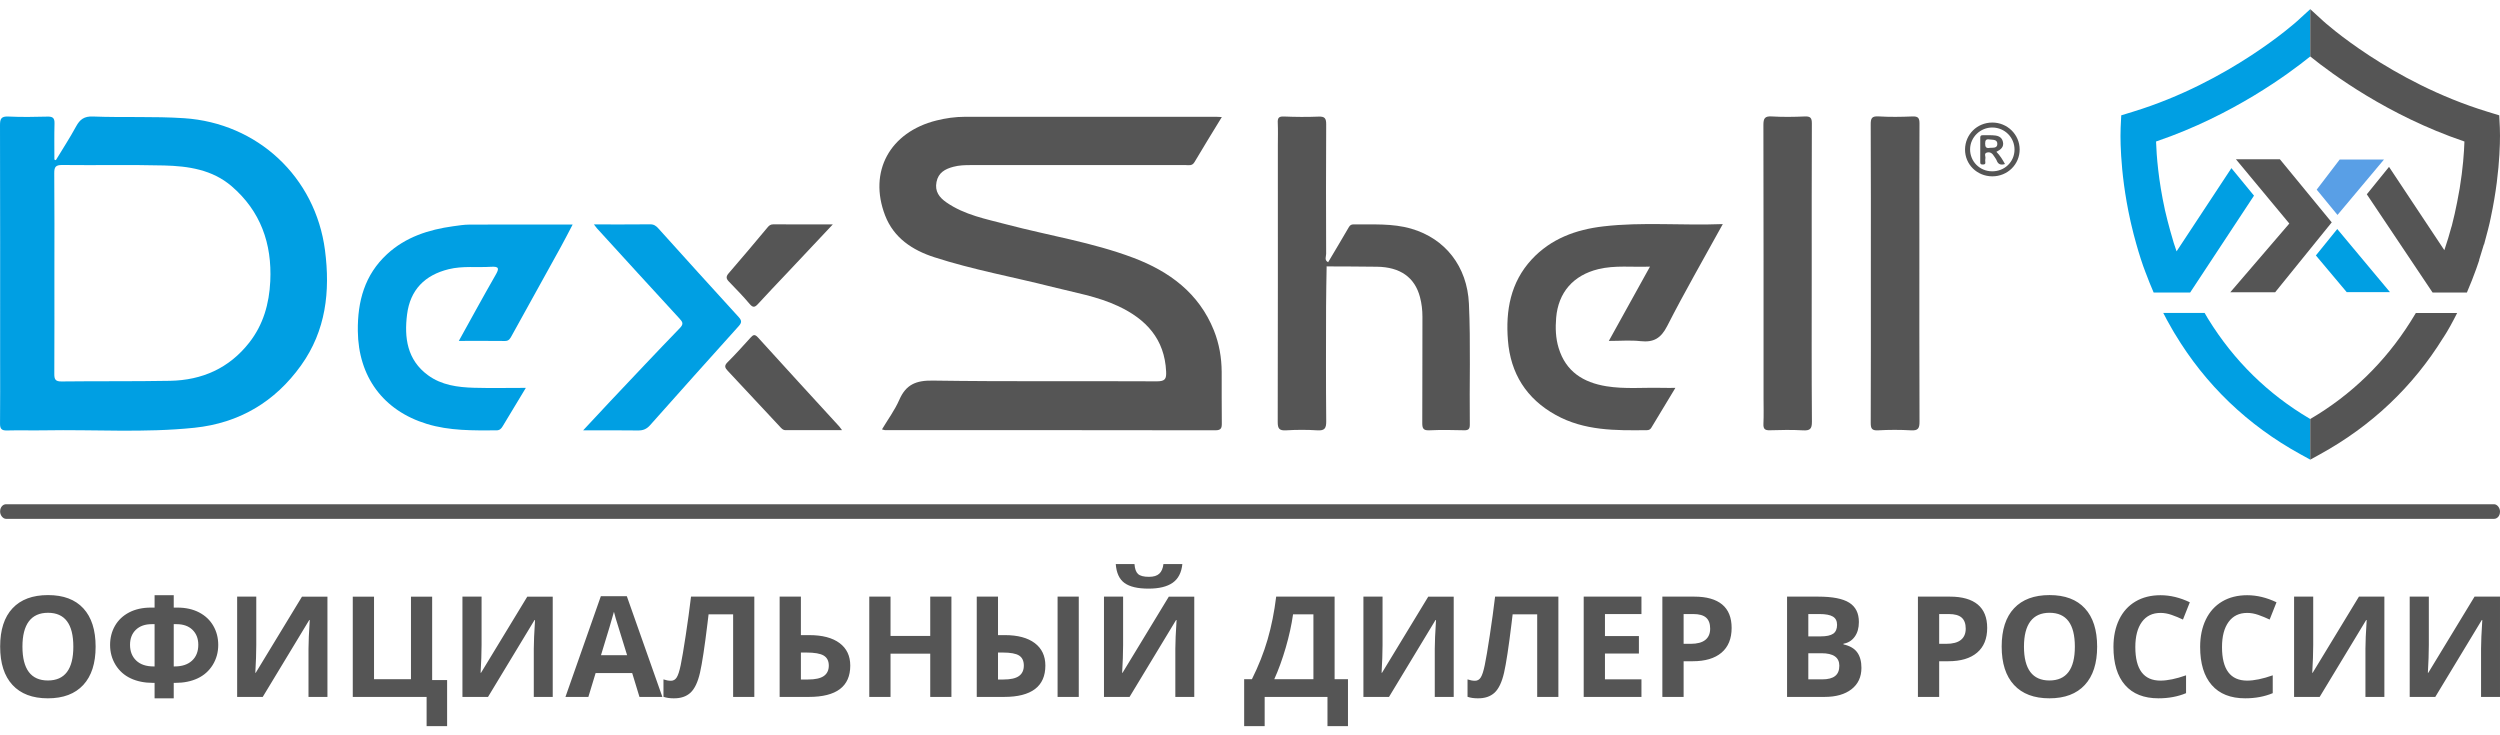
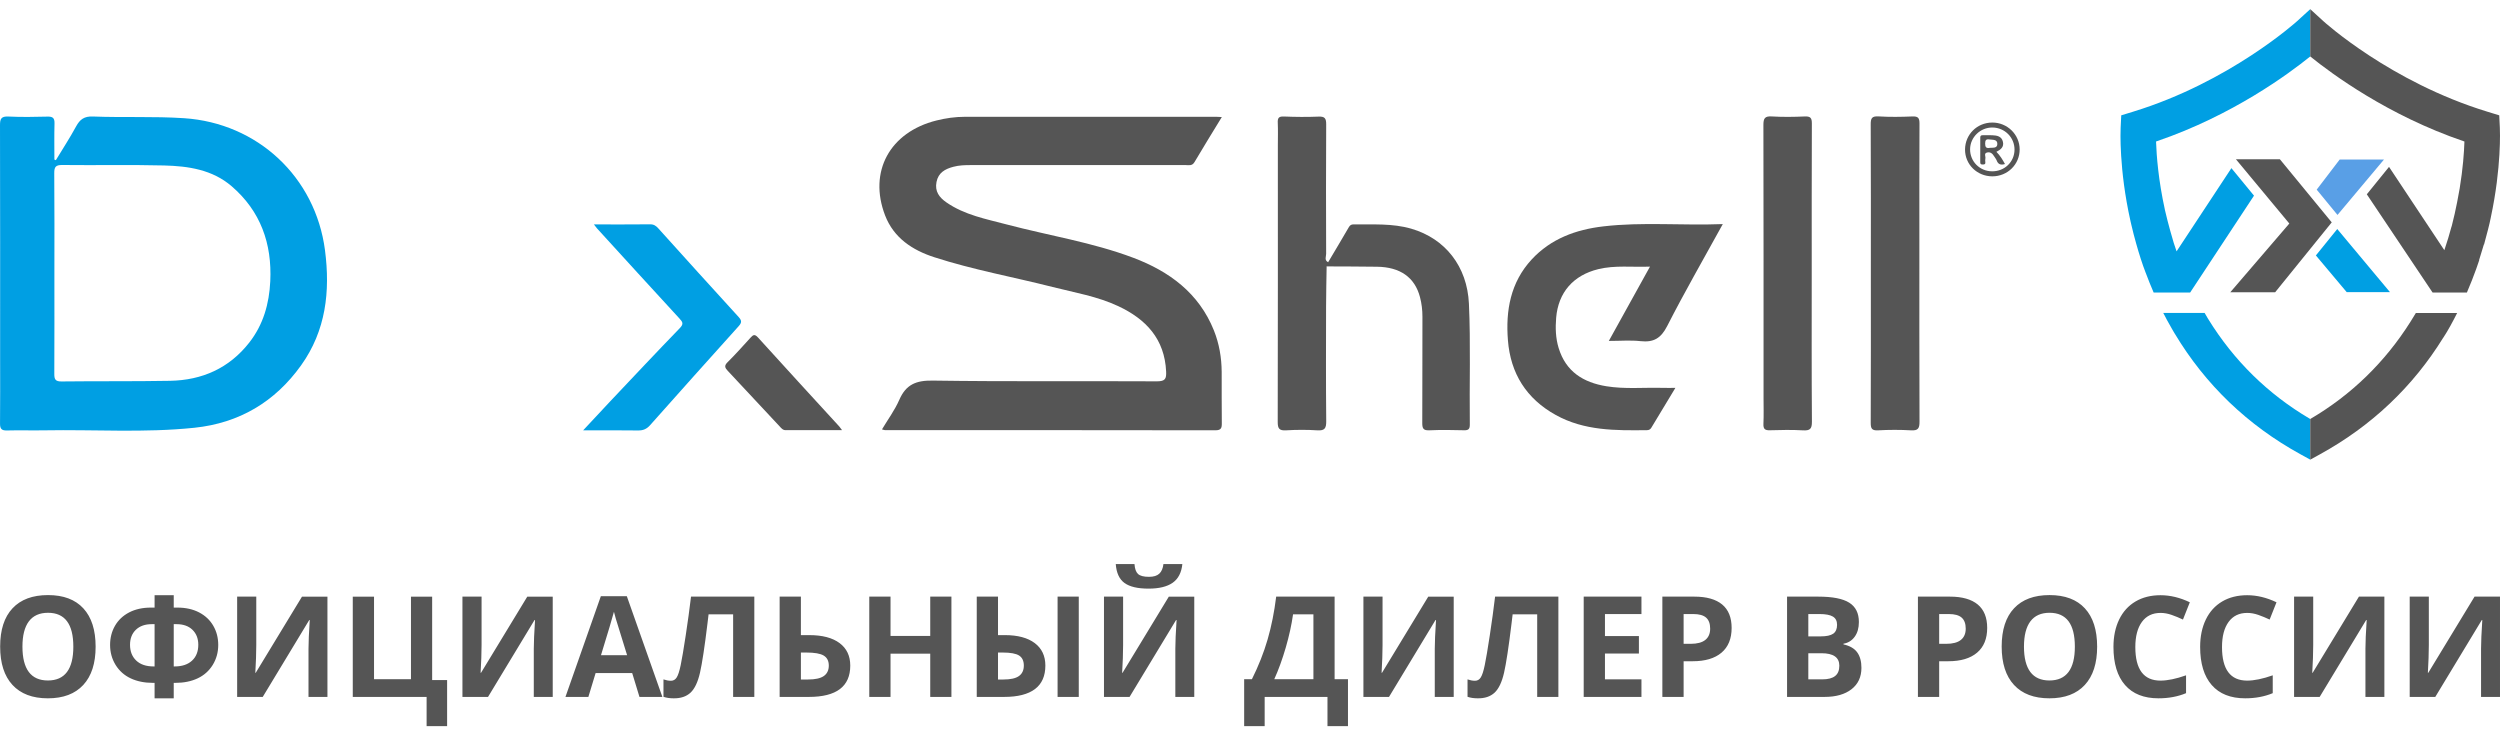
<svg xmlns="http://www.w3.org/2000/svg" xml:space="preserve" width="170px" height="50px" version="1.1" style="shape-rendering:geometricPrecision; text-rendering:geometricPrecision; image-rendering:optimizeQuality; fill-rule:evenodd; clip-rule:evenodd" viewBox="0 0 8875600 2545400">
  <defs>
    <style type="text/css">
   
    .fil6 {fill:#555555}
    .fil2 {fill:#009FE3}
    .fil1 {fill:#555555}
    .fil5 {fill:#555555;fill-rule:nonzero}
    .fil3 {fill:#009FE3;fill-rule:nonzero}
    .fil4 {fill:#599FE6;fill-rule:nonzero}
    .fil0 {fill:#555555;fill-rule:nonzero}
   
  </style>
  </defs>
  <symbol id="Fm1-1230-0" viewBox="6709480 -17682320 17614570 1867720">
    <path class="fil0" d="M6709480 -15814600l0 -1867720 663460 0c203320,0 360130,38690 470020,115650 110300,77380 165450,183980 165450,320620 0,101660 -34160,190140 -102480,266700 -68320,76140 -154340,128820 -258060,158040l0 4530c130060,16050 235420,64620 315270,144870 79840,80260 119760,181100 119760,302510 0,169570 -60090,304560 -180680,404580 -120590,100010 -285220,150220 -494300,150220l-698440 0zm398000 -1570980l0 461790 189320 0c90960,0 162570,-21810 214840,-65440 52270,-43220 78200,-103720 78200,-181920 0,-143220 -104540,-214430 -313620,-214430l-168740 0zm0 761830l0 512410 236240 0c100830,0 179440,-23050 235830,-69970 56800,-46510 85200,-111130 85200,-193850 0,-79020 -28400,-139940 -84380,-183560 -56380,-43220 -136230,-65030 -239940,-65030l-232950 0zm2999540 809150l-458500 0 -293040 -486070c-60090,-100420 -109470,-165040 -148160,-193850 -38690,-29220 -79440,-43630 -123060,-43630l-120590 0 0 723550 -398000 0 0 -1867720 654820 0c444500,0 666750,168750 666750,506240 0,127170 -37050,236240 -111540,326780 -74080,90960 -176560,154760 -306620,191800l0 4940c86020,28810 181090,123880 285630,284390l352310 553570zm-1143350 -1565210l0 537920 195490 0c93020,0 168340,-27160 224720,-81490 56800,-54330 85200,-121820 85200,-203320 0,-168740 -100840,-253110 -302920,-253110l-202490 0zm2599900 1565210l-1105900 0 0 -1867720 1062280 0 0 325550 -664280 0 0 439980 617360 0 0 324320 -617360 0 0 452320 707900 0 0 325550zm2129240 0l-434210 0 -139930 -428040 -678690 0 -137460 428040 -431740 0 683620 -1867720 467960 0 670450 1867720zm-667980 -735480l-212380 -647410c-13580,-41150 -23040,-95480 -28810,-162980l-10700 0c-4940,54740 -15640,107420 -32920,158040l-213200 652350 498010 0zm2174250 -806690l-532990 0 0 1542170 -398810 0 0 -1542170 -531750 0 0 -325550 1463550 0 0 325550zm2015470 1542170l-397990 0 0 -770470 -795980 0 0 770470 -398000 0 0 -1867720 398000 0 0 753590 795980 0 0 -753590 397990 0 0 1867720zm2224960 0l-434210 0 -139930 -428040 -678690 0 -137460 428040 -431740 0 683620 -1867720 467960 0 670450 1867720zm-667980 -735480l-212380 -647410c-13580,-41150 -23040,-95480 -28810,-162980l-10700 0c-4940,54740 -15640,107420 -32920,158040l-213200 652350 498010 0zm1072140 735480l0 -1867720 663460 0c203320,0 360130,38690 470020,115650 110300,77380 165450,183980 165450,320620 0,101660 -34160,190140 -102480,266700 -68320,76140 -154340,128820 -258060,158040l0 4530c130060,16050 235420,64620 315270,144870 79840,80260 119760,181100 119760,302510 0,169570 -60090,304560 -180680,404580 -120590,100010 -285220,150220 -494300,150220l-698440 0zm398000 -1570980l0 461790 189320 0c90960,0 162570,-21810 214840,-65440 52270,-43220 78200,-103720 78200,-181920 0,-143220 -104540,-214430 -313620,-214430l-168740 0zm0 761830l0 512410 236240 0c100830,0 179440,-23050 235830,-69970 56800,-46510 85200,-111130 85200,-193850 0,-79020 -28400,-139940 -84380,-183560 -56380,-43220 -136230,-65030 -239940,-65030l-232950 0zm2554630 809150l-1096440 0 0 -1867720 398000 0 0 1542170 698440 0 0 325550zm1527750 0l-1105900 0 0 -1867720 1062280 0 0 325550 -664280 0 0 439980 617360 0 0 324320 -617360 0 0 452320 707900 0 0 325550z" />
  </symbol>
  <symbol id="Fm0-1228-0" viewBox="6730120 -21077580 17600050 1931510">
    <path class="fil0" d="M9340320 -21046300l-497600 1867720 -442850 0 -318150 -1217850c-16870,-65850 -27160,-134580 -30040,-206190l-4940 0c-8230,83550 -19340,152280 -33750,206190l-325550 1217850 -459320 0 -498000 -1867720 436270 0 277400 1266000c11930,55560 20570,125530 25510,209900l8240 0c4110,-65850 16460,-137870 37450,-216070l347370 -1259830 423090 0 316090 1275470c12760,51030 22640,116880 30050,197960l5760 0c3290,-69960 12760,-138290 27990,-204960l271220 -1268470 403760 0zm1774540 1867720l-434210 0 -139930 -428040 -678690 0 -137460 428040 -431740 0 683620 -1867720 467960 0 670450 1867720zm-667980 -735480l-212380 -647410c-13580,-41150 -23040,-95480 -28810,-162980l-10700 0c-4940,54740 -15640,107420 -32920,158040l-213200 652350 498010 0zm2013500 -806690l-532990 0 0 1542170 -398810 0 0 -1542170 -531750 0 0 -325550 1463550 0 0 325550zm1368890 1542170l-1105900 0 0 -1867720 1062280 0 0 325550 -664280 0 0 439980 617360 0 0 324320 -617360 0 0 452320 707900 0 0 325550zm1854970 0l-458500 0 -293040 -486070c-60090,-100420 -109470,-165040 -148160,-193850 -38690,-29220 -79440,-43630 -123060,-43630l-120590 0 0 723550 -398000 0 0 -1867720 654820 0c444500,0 666750,168750 666750,506240 0,127170 -37050,236240 -111540,326780 -74080,90960 -176560,154760 -306620,191800l0 4940c86020,28810 181090,123880 285630,284390l352310 553570zm-1143350 -1565210l0 537920 195490 0c93020,0 168340,-27160 224720,-81490 56800,-54330 85200,-121820 85200,-203320 0,-168740 -100840,-253110 -302920,-253110l-202490 0zm1731490 914100l0 651110 -398000 0 0 -1867720 642880 0c464670,0 696800,196730 696800,590610 0,191380 -69970,344900 -210320,460140 -140340,115240 -315680,170800 -526400,165860l-204960 0zm0 -907930l0 602960 172450 0c234180,0 351070,-101660 351070,-305390 0,-198380 -116070,-297570 -347370,-297570l-176150 0zm2773590 1559040l-458500 0 -293040 -486070c-60090,-100420 -109470,-165040 -148160,-193850 -38690,-29220 -79440,-43630 -123060,-43630l-120590 0 0 723550 -398000 0 0 -1867720 654820 0c444500,0 666750,168750 666750,506240 0,127170 -37050,236240 -111540,326780 -74080,90960 -176560,154760 -306620,191800l0 4940c86020,28810 181090,123880 285630,284390l352310 553570zm-1143350 -1565210l0 537920 195490 0c93020,0 168340,-27160 224720,-81490 56800,-54330 85200,-121820 85200,-203320 0,-168740 -100840,-253110 -302920,-253110l-202490 0zm1189450 656040c0,-292620 85600,-530930 256410,-714490 170800,-183560 396340,-275340 677040,-275340 266700,0 481540,88900 644520,266290 162570,177800 244060,406220 244060,684860 0,290980 -84780,527220 -253940,708310 -169150,181510 -390580,272050 -664690,272050 -267930,0 -485240,-87660 -652340,-263400 -167510,-175740 -251060,-401700 -251060,-678280zm418570 -21810c0,181920 43620,330080 131290,445740 87660,115240 207840,172860 360540,172860 155980,0 277400,-55150 364240,-165870 86840,-110300 130060,-258880 130060,-445320 0,-194670 -41980,-348190 -126360,-461370 -84370,-112780 -203310,-169160 -356830,-169160 -155990,0 -279050,57620 -368770,173680 -89310,115660 -134170,265470 -134170,449440zm1609670 21810c0,-292620 85600,-530930 256410,-714490 170800,-183560 396340,-275340 677040,-275340 266700,0 481540,88900 644520,266290 162570,177800 244060,406220 244060,684860 0,290980 -84780,527220 -253940,708310 -169150,181510 -390580,272050 -664690,272050 -267930,0 -485240,-87660 -652340,-263400 -167510,-175740 -251060,-401700 -251060,-678280zm418570 -21810c0,181920 43620,330080 131290,445740 87660,115240 207840,172860 360540,172860 155980,0 277400,-55150 364240,-165870 86840,-110300 130060,-258880 130060,-445320 0,-194670 -41980,-348190 -126360,-461370 -84370,-112780 -203310,-169160 -356830,-169160 -155990,0 -279050,57620 -368770,173680 -89310,115660 -134170,265470 -134170,449440zm2791290 -611190l-666740 0 0 479900 613650 0 0 325550 -613650 0 0 736720 -398000 0 0 -1867720 1064740 0 0 325550z" />
  </symbol>
  <g id="Слой_x0020_1">
    <g id="_608716240">
      <path class="fil1" d="M4337770 383030c-34500,56710 -66460,107960 -97050,160000 -8600,14690 -20890,10460 -32410,10460 -254080,250 -508220,210 -762300,100 -20620,0 -40990,600 -61180,5990 -29370,7800 -53380,20530 -60010,53990 -6650,33510 9910,54890 35100,72390 64790,44980 140850,59020 214960,78600 149510,39440 303330,63340 448520,118070 127950,48260 233020,125250 286250,257920 18900,47250 27260,96550 27620,147220 410,60660 -470,121390 450,182070 290,17770 -2830,25270 -23150,25270 -390930,-720 -781910,-520 -1172860,-610 -1950,0 -3910,-890 -10510,-2560 21290,-35690 45680,-68590 61580,-105100 23700,-54360 59430,-69050 118650,-68190 265400,3980 530850,1170 796260,2630 29380,90 33520,-9460 32340,-34730 -5270,-115500 -71150,-185910 -170100,-232250 -74020,-34720 -154410,-47990 -232760,-67910 -139970,-35580 -282560,-61130 -420170,-105670 -77570,-25080 -143820,-68410 -174680,-148430 -59810,-155460 16750,-295790 182390,-337080 32850,-8200 66610,-13080 100570,-13080 297310,-240 594650,-150 891950,-50 4880,0 9690,390 20540,950z" />
-       <path class="fil2" d="M1866830 1344520c-29730,49250 -56190,92980 -82510,136790 -5080,8560 -11070,14000 -21830,14040 -83170,410 -166400,1870 -247180,-22890 -155170,-47500 -243080,-167790 -244940,-329800 -1210,-105520 24300,-199550 103850,-272900 65920,-60780 147420,-86940 234310,-99020 19320,-2650 38790,-5780 58150,-5890 120310,-490 240600,-240 366400,-240 -14850,28180 -27920,53990 -41910,79340 -58040,105110 -116270,209970 -174240,315010 -5590,10110 -9810,19320 -24370,19070 -53110,-650 -106210,-250 -163610,-250 44630,-80400 86600,-157680 130370,-233860 13030,-22730 13790,-31130 -16100,-29290 -50060,3190 -100480,-3730 -150290,8550 -84380,20780 -136640,72870 -147720,160610 -10420,82360 40,161260 73960,215600 48360,35560 105810,43060 163680,44770 59360,1660 118830,360 183980,360z" />
      <path class="fil1" d="M6116340 762990c-68430,124470 -136050,241660 -197430,362060 -22150,43420 -48080,58620 -94490,53590 -35530,-3970 -71840,-810 -112690,-810 48840,-88190 96180,-173630 146090,-263800 -64270,2420 -124260,-5480 -183650,9010 -88530,21690 -141960,82510 -149460,172820 -2970,35940 -1870,71840 8760,106880 25550,84060 87430,122600 169450,135990 65400,10620 131360,4060 197080,5680 14120,410 28320,120 47990,120 -29930,49650 -57760,95740 -85590,141780 -3410,5560 -8280,8330 -15290,8330 -111130,1320 -222190,2470 -323810,-53880 -104440,-57900 -160650,-147670 -169820,-265300 -8350,-105450 9070,-205280 84130,-286670 68280,-73920 157330,-106280 254130,-117600 139370,-16350 279390,-2520 424600,-8200z" />
      <path class="fil1" d="M4709890 913280c-720,47250 -1940,94530 -1980,141780 -290,135740 -810,271560 520,407290 200,24800 -4630,34620 -31350,32910 -36930,-2380 -74160,-2270 -111040,0 -24620,1500 -29940,-6490 -29820,-30190 780,-327130 490,-654140 490,-981270 0,-26710 890,-53520 -300,-80250 -820,-16480 2810,-23240 21430,-22480 41060,1710 82310,2110 123370,400 21990,-920 27220,5980 27110,27430 -940,153260 -650,306490 -160,459760 70,9760 -7320,22720 7050,29730 5150,7390 -2110,10510 -5320,14890z" />
      <path class="fil1" d="M6432060 936730c0,175830 -660,351640 690,527430 270,26610 -7230,32560 -32180,31100 -38950,-2270 -78140,-1370 -117150,-270 -17300,520 -23620,-4510 -22840,-22440 1410,-30790 410,-61670 410,-92500 0,-322830 260,-645630 -500,-968550 -40,-23280 4420,-32290 29780,-30680 38940,2370 78140,1800 117190,50 20410,-810 25160,5480 25040,25360 -740,176790 -440,353660 -440,530500z" />
      <path class="fil1" d="M6641960 937130c0,-175780 400,-351640 -500,-527380 -150,-22040 3510,-30430 27830,-29040 39940,2470 80180,1860 120250,160 20610,-810 25240,5840 25110,25640 -810,136780 -410,273460 -410,410220 0,215940 -360,431840 500,647690 110,23540 -4790,32340 -29980,30830 -38950,-2260 -78190,-2150 -117130,0 -22910,1270 -26210,-7140 -26120,-27660 810,-176800 450,-353670 450,-530460z" />
      <path class="fil2" d="M2108540 764210c70500,0 135130,340 199830,-360 13060,-160 20830,5570 28680,14240 94960,105200 189700,210510 285440,314960 12170,13340 10510,20690 -290,32700 -105110,116740 -209880,233760 -314180,351200 -11970,13420 -24440,19020 -42560,18770 -62640,-1010 -125280,-360 -195220,-360 35060,-37640 65810,-70950 96920,-103850 81860,-86650 163410,-173470 246280,-259070 14490,-14890 10310,-21690 -1170,-34160 -98100,-106470 -195570,-213510 -293220,-320500 -2610,-2810 -4680,-6030 -10510,-13570z" />
      <path class="fil1" d="M4709890 913280c1750,-4990 3500,-9950 5320,-14890 24510,-41300 49250,-82470 73310,-124060 4220,-7250 8850,-10340 16910,-10220 68630,900 137560,-4290 205030,15330 120640,35130 198540,134130 204580,266370 6490,142790 1340,285680 3160,428520 160,16300 -4630,21130 -20840,20680 -41060,-1120 -82240,-1660 -123320,180 -21760,970 -24750,-7840 -24640,-26610 700,-125410 90,-250800 600,-376240 60,-23890 -2710,-47290 -8700,-70020 -18510,-70340 -70390,-106770 -152660,-107870 -59560,-880 -119140,-880 -178750,-1170z" />
      <path class="fil1" d="M2989420 1494550c-69890,0 -135180,-150 -200480,90 -9690,0 -14560,-6380 -20080,-12370 -61630,-66050 -123240,-132210 -185020,-198080 -9540,-10200 -13970,-17660 -1310,-30240 28440,-28160 55140,-58100 82120,-87740 9000,-9870 14640,-13590 26230,-770 95740,105830 192380,210870 288780,316180 2470,2720 4420,5890 9760,12930z" />
-       <path class="fil1" d="M2956620 764210c-57570,61130 -110740,117680 -163860,174170 -33820,35980 -68140,71390 -101340,107890 -11380,12510 -18050,14580 -30220,40 -23110,-27460 -48380,-53220 -73310,-79050 -10130,-10440 -11140,-17900 -720,-29870 46540,-53500 92010,-107870 137520,-162270 5630,-6730 10600,-11160 20080,-11160 68470,400 136990,250 211850,250z" />
      <path class="fil2" d="M959540 966060c-3780,79690 -24710,153910 -74520,217560 -71290,91120 -167390,133630 -281060,135790 -128480,2360 -257080,810 -385550,2310 -21270,210 -25750,-7190 -25600,-26570 650,-119270 290,-238580 290,-357880 0,-118270 610,-236560 -490,-354810 -200,-22880 5430,-29470 28920,-29220 120360,1420 240700,-1350 360970,1660 85810,2160 171110,14690 239630,73470 103140,88600 143810,203900 137410,337690zm194310 -109980c-33910,-260620 -239950,-451830 -500520,-469010 -107980,-7100 -215850,-1780 -323680,-6000 -30360,-1210 -45970,10160 -59560,35330 -22190,40850 -47750,79880 -71800,119690 -1750,-660 -3410,-1370 -5190,-2030 0,-42760 -780,-85570 410,-128390 510,-19070 -6020,-24710 -24750,-24240 -46250,1190 -92670,2000 -138870,-270 -25510,-1190 -29980,7910 -29870,31150 740,276780 430,553500 430,830220 0,76120 520,152300 -340,228390 -200,18710 5440,25280 24460,24790 44180,-1210 88440,290 132710,-520 177720,-3250 355770,9420 533180,-9130 159140,-16720 285790,-91880 378560,-221630 88040,-123080 103830,-262390 84830,-408350z" />
      <path class="fil1" d="M7072400 575680c-43930,-310 -78250,-34700 -78100,-78240 160,-42630 36500,-77870 79670,-77280 43730,620 78330,35540 78070,78800 -320,43350 -35360,77060 -79640,76720zm0 -173130c-53360,470 -95360,42080 -96040,95040 -650,53210 42450,95860 96820,95930 54170,60 97290,-42470 97100,-95770 -190,-52890 -44140,-95660 -97880,-95200z" />
      <path class="fil1" d="M7064630 492340c-12810,2420 -16940,-2250 -16890,-15320 20,-12240 3770,-16370 15310,-14510 11460,1880 28030,-1160 27960,15950 -20,16080 -15690,12860 -26380,13880zm23040 14120c15090,-7590 27570,-16840 23190,-35640 -4570,-19650 -20860,-22440 -37520,-23200 -10920,-430 -21830,70 -32790,-110 -5660,-70 -10160,490 -10130,7880 90,29560 130,59090 -70,88670 -20,6110 2970,7460 8290,7430 5590,-40 10380,-160 9750,-7860 -340,-4440 -930,-9210 170,-13450 1780,-7190 -6380,-17990 5780,-21220 11450,-3100 19470,3560 25170,13220 2920,4990 7100,9460 9050,14740 5240,14410 15010,17470 29520,12890 -8360,-15320 -17190,-30010 -30410,-43350z" />
      <polygon class="fil3" points="8297850,780560 8221920,874350 8331380,1004620 8484970,1004620 " />
      <polygon class="fil4" points="8463610,533940 8306370,533940 8224850,640690 8298660,730580 " />
-       <path class="fil3" d="M7840050 1100670l-1160 -1880 -50 0c-3880,-6470 -7870,-13320 -11810,-20220l-146910 0c3640,6960 7270,13780 10740,20220l-150 0 3200 5920c2440,4510 5060,8890 7550,13390 3280,5890 6270,11200 8870,15780 2190,3780 4350,7610 6570,11390 2390,4090 3830,6520 3830,6520l140 -10c108630,181280 258640,325390 446800,428720l34260 18810 0 -144320 -1980 -1140c-147910,-87050 -268990,-205850 -359900,-353180z" />
+       <path class="fil3" d="M7840050 1100670l-1160 -1880 -50 0c-3880,-6470 -7870,-13320 -11810,-20220l-146910 0c3640,6960 7270,13780 10740,20220l-150 0 3200 5920c2440,4510 5060,8890 7550,13390 3280,5890 6270,11200 8870,15780 2190,3780 4350,7610 6570,11390 2390,4090 3830,6520 3830,6520l140 -10c108630,181280 258640,325390 446800,428720l34260 18810 0 -144320 -1980 -1140c-147910,-87050 -268990,-205850 -359900,-353180" />
      <path class="fil3" d="M7573150 363970l-42200 12930 -2160 44100c-410,8380 -6380,146620 34930,331340l-20 0c0,0 70,230 130,570 50,190 80,350 120,530 380,1680 1190,5260 2400,10360 5380,23140 11440,46950 18400,71320l30 -40c9030,32120 20410,68900 33090,101270l60 -70c8550,23030 17870,46290 28020,69720l25450 0 104150 0 226690 -343910 -80200 -97640 -194680 295430c-3500,-10160 -7000,-20330 -10150,-30350 -2810,-9230 -19180,-64090 -31410,-117490l70 -100c-23160,-105400 -29630,-192130 -31220,-239140l-100 -2990 2820 -960c268690,-91580 469290,-240160 543070,-299800l1490 -1230 0 -167820 -46500 42470c-2360,2170 -240120,216760 -582280,321500z" />
      <polygon class="fil0" points="8094220,532960 7938130,532960 8127640,761060 7918050,1005060 8077320,1005060 8278190,756940 " />
      <path class="fil0" d="M8557240 1110610c-90160,142600 -208850,258200 -353350,343260l-1970 1160 0 144280 34240 -18830c183200,-100580 330220,-239890 438110,-414480l180 50c16660,-25250 34210,-57950 49070,-87480l-146620 0c-6970,11660 -13750,22660 -19660,32040z" />
      <path class="fil0" d="M8875050 421020l-2150 -44110 -42220 -12940c-345010,-105640 -580040,-319420 -582380,-321580l-46370 -42390 0 167830 1480 1230c73730,59600 274250,208200 543060,299780l2810 950 -100 3010c-1170,35150 -5100,92550 -16700,163340 -1460,8680 -13040,76470 -28650,135540l-250 -290c-7270,27300 -15790,55520 -25570,84320l-196420 -295800 -78850 97380 227350 339540 6130 9150 39140 0 58130 0 24540 0c840,-1870 1360,-3050 1360,-3050l-90 0c11670,-26990 22150,-53780 31640,-80210l20 30c0,0 130,-430 380,-1130 3650,-10220 7190,-20400 10530,-30490l-460 -550c4880,-15330 10930,-34800 17020,-55510l500 610c5040,-17610 9590,-34930 13780,-51940 4170,-16020 7790,-31330 10310,-44530 20,-130 30,-260 50,-390 38070,-177900 32380,-309650 31980,-317800z" />
      <path class="fil5" d="M339470 2263250c0,59010 -14540,104300 -43790,135970 -29260,31660 -71150,47450 -125670,47450 -54510,0 -96400,-15790 -125660,-47450 -29250,-31670 -43790,-77130 -43790,-136380 0,-59260 14620,-104550 43960,-135800 29250,-31250 71310,-46880 125990,-46880 54690,0 96570,15710 125500,47210 29000,31500 43460,76790 43460,135880zm-259790 0c0,39810 7560,69730 22600,89930 15120,20110 37730,30160 67730,30160 60260,0 90340,-40060 90340,-120090 0,-80200 -29920,-120260 -89840,-120260 -30080,0 -52690,10140 -67980,30340 -15210,20190 -22850,50190 -22850,89920zm537120 70230l3410 0c26100,0 46630,-6820 61500,-20530 14880,-13720 22280,-32500 22280,-56350 0,-22020 -6900,-39810 -20700,-53190 -13790,-13380 -32660,-20030 -56510,-20030l-9980 0 0 150100zm-67980 113190l0 -54850 -5320 0c-30250,0 -56680,-5320 -79370,-15960 -22760,-10630 -40630,-26590 -53770,-47780 -13040,-21280 -19530,-44880 -19530,-70900 0,-25090 5740,-47780 17370,-67980 11640,-20200 28340,-36070 50290,-47530 21940,-11390 47780,-17130 77450,-17130l12880 0 0 -43880 67980 0 0 43880 12890 0c29580,0 55260,5740 77210,17130 21930,11460 38730,27330 50360,47530 11720,20200 17540,42890 17540,67980 0,26020 -6490,49620 -19540,70900 -13130,21190 -31000,37150 -53760,47780 -22700,10640 -49120,15960 -79380,15960l-5320 0 0 54850 -67980 0zm0 -263290l-9970 0c-23850,0 -42720,6650 -56520,19950 -13790,13300 -20690,31080 -20690,53270 0,23360 7320,41980 21940,55930 14630,13970 35240,20950 61840,20950l3400 0 0 -150100zm293130 -97730l67900 0 0 171950 -910 46040 -2500 52360 1500 0 164220 -270350 90340 0 0 356040 -67230 0 0 -170960c0,-22930 1490,-56850 4400,-101810l-1910 0 -164980 272770 -90830 0 0 -356040zm692290 296120l53110 0 0 163640 -72800 0 0 -103720 -262130 0 0 -356040 75470 0 0 293210 131140 0 0 -293210 75210 0 0 296120zm107550 -296120l67900 0 0 171950 -910 46040 -2500 52360 1490 0 164230 -270350 90340 0 0 356040 -67240 0 0 -170960c0,-22930 1500,-56850 4410,-101810l-1920 0 -164970 272770 -90830 0 0 -356040zm628470 356040l-25850 -84770 -129820 0 -25760 84770 -81370 0 125660 -357540 92250 0 126160 357540 -81270 0zm-43890 -148100c-23850,-76800 -37310,-120260 -40310,-130320 -2990,-10060 -5150,-18040 -6400,-23850 -5400,20770 -20770,72140 -46040,154170l92750 0zm451610 148100l-75210 0 0 -293210 -87180 0 -3910 32660c-10050,82940 -18950,141280 -26590,174780 -7730,33570 -18950,57100 -33740,70810 -14800,13620 -34740,20270 -59930,19940 -13630,0 -25590,-1830 -35980,-5400l0 -61830c9390,3240 18280,4900 26510,4900 8640,0 15460,-3910 20440,-11800 5080,-7900 9810,-22530 14220,-43880 4480,-21360 10380,-56350 17780,-104970 7400,-48700 13710,-94660 18870,-138040l224720 0 0 356040zm340660 -111290c0,74220 -49030,111290 -147010,111290l-103720 0 0 -356040 75460 0 0 136630 29750 0c46380,0 82200,9390 107550,28250 25260,18790 37970,45470 37970,79870zm-175270 49450l25350 0c25430,0 44050,-4070 55930,-12300 11800,-8220 17780,-20610 17780,-37150 0,-16370 -6060,-28260 -18030,-35480 -11970,-7230 -32580,-10810 -61750,-10810l-19280 0 0 95740zm534390 61840l-75220 0 0 -153590 -140950 0 0 153590 -75460 0 0 -356040 75460 0 0 139620 140950 0 0 -139620 75220 0 0 356040zm333510 -111290c0,36990 -12300,64830 -36900,83450 -24600,18530 -61000,27840 -109290,27840l-97400 0 0 -356040 75460 0 0 136630 24350 0c45630,0 81030,9470 106130,28340 25100,18950 37650,45540 37650,79780zm-168130 49450l19780 0c24850,0 43050,-4070 54600,-12300 11470,-8220 17290,-20610 17290,-37150 0,-16540 -5570,-28420 -16700,-35560 -11140,-7150 -30670,-10730 -58590,-10730l-16380 0 0 95740zm286720 61840l-75210 0 0 -356040 75210 0 0 356040zm89510 -356040l67900 0 0 171950 -910 46040 -2500 52360 1500 0 164220 -270350 90340 0 0 356040 -67230 0 0 -170960c0,-22930 1500,-56850 4400,-101810l-1910 0 -164970 272770 -90840 0 0 -356040zm278250 -115690c-3070,30420 -14540,52520 -34320,66410 -19780,13870 -48380,20860 -85690,20860 -38480,0 -66900,-6650 -85350,-20030 -18450,-13300 -28760,-35740 -31080,-67240l66490 0c1160,16790 5310,28510 12550,35240 7220,6730 20190,10140 38800,10140 16460,0 28680,-3660 36650,-11140 8070,-7390 12970,-18780 14800,-34240l67150 0zm219400 408900l27510 0c23520,-47130 42140,-94170 55770,-141120 13630,-47040 23770,-97740 30420,-152090l207440 0 0 293210 47450 0 0 166550 -72800 0 0 -103720 -222980 0 0 103720 -72810 0 0 -166550zm173620 -230380c-5240,37150 -13880,76540 -25930,118100 -12130,41550 -25680,79030 -40810,112280l139040 0 0 -230380 -72300 0zm249830 -62830l67900 0 0 171950 -920 46040 -2490 52360 1490 0 164230 -270350 90340 0 0 356040 -67240 0 0 -170960c0,-22930 1500,-56850 4410,-101810l-1920 0 -164970 272770 -90830 0 0 -356040zm692120 356040l-75210 0 0 -293210 -87180 0 -3910 32660c-10050,82940 -18950,141280 -26590,174780 -7730,33570 -18950,57100 -33740,70810 -14800,13620 -34740,20270 -59930,19940 -13630,0 -25590,-1830 -35980,-5400l0 -61830c9390,3240 18280,4900 26510,4900 8640,0 15460,-3910 20440,-11800 5080,-7900 9810,-22530 14220,-43880 4480,-21360 10390,-56350 17780,-104970 7400,-48700 13710,-94660 18870,-138040l224720 0 0 356040zm294950 0l-205020 0 0 -356040 205020 0 0 61830 -129560 0 0 78290 120510 0 0 61830 -120510 0 0 91760 129560 0 0 62330zm149690 -188490l24840 0c23270,0 40640,-4570 52120,-13800 11550,-9140 17280,-22520 17280,-40060 0,-17700 -4820,-30750 -14460,-39230 -9640,-8390 -24770,-12630 -45460,-12630l-34320 0 0 105720zm170450 -56520c0,38320 -11970,67650 -35900,87930 -23940,20280 -58010,30420 -102140,30420l-32410 0 0 126660 -75470 0 0 -356040 113700 0c43210,0 76040,9310 98560,27840 22440,18620 33660,46370 33660,83190zm196800 -111030l110780 0c50540,0 87190,7140 109960,21530 22850,14370 34240,37220 34240,68640 0,21280 -4990,38730 -14960,52360 -9970,13630 -23270,21860 -39810,24600l0 2410c22520,5070 38810,14460 48780,28250 10060,13800 15050,32170 15050,55030 0,32490 -11810,57750 -35240,75960 -23430,18200 -55270,27260 -95580,27260l-133220 0 0 -356040zm75460 141120l43890 0c20440,0 35240,-3160 44460,-9480 9140,-6400 13710,-16870 13710,-31490 0,-13720 -4980,-23440 -14960,-29430 -9970,-5900 -25760,-8890 -47370,-8890l-39730 0 0 79290zm0 59840l0 92750 49210 0c20860,0 36150,-4000 46030,-11970 9980,-7900 14880,-20110 14880,-36490 0,-29500 -21110,-44290 -63330,-44290l-46790 0zm464580 -33410l24850 0c23270,0 40640,-4570 52110,-13800 11550,-9140 17280,-22520 17280,-40060 0,-17700 -4820,-30750 -14450,-39230 -9650,-8390 -24780,-12630 -45470,-12630l-34320 0 0 105720zm170450 -56520c0,38320 -11960,67650 -35900,87930 -23930,20280 -58010,30420 -102140,30420l-32410 0 0 126660 -75460 0 0 -356040 113690 0c43220,0 76040,9310 98570,27840 22440,18620 33650,46370 33650,83190zm390360 66570c0,59010 -14540,104300 -43790,135970 -29260,31660 -71150,47450 -125670,47450 -54510,0 -96400,-15790 -125660,-47450 -29250,-31670 -43790,-77130 -43790,-136380 0,-59260 14620,-104550 43970,-135800 29250,-31250 71300,-46880 125990,-46880 54680,0 96570,15710 125490,47210 29010,31500 43460,76790 43460,135880zm-259790 0c0,39810 7560,69730 22600,89930 15130,20110 37730,30160 67730,30160 60260,0 90340,-40060 90340,-120090 0,-80200 -29910,-120260 -89830,-120260 -30090,0 -52690,10140 -67990,30340 -15200,20190 -22850,50190 -22850,89920zm484690 -119760c-28430,0 -50360,10640 -65990,32000 -15540,21360 -23350,51110 -23350,89260 0,79360 29750,119090 89340,119090 24930,0 55270,-6230 90760,-18780l0 63330c-29180,12220 -61840,18280 -97820,18280 -51790,0 -91340,-15700 -118770,-47120 -27420,-31410 -41140,-76540 -41140,-135300 0,-36990 6740,-69400 20200,-97240 13460,-27840 32830,-49200 58010,-64070 25260,-14880 54850,-22280 88760,-22280 34570,0 69230,8390 104130,25100l-24350 61340c-13300,-6320 -26680,-11810 -40140,-16540 -13460,-4740 -26680,-7070 -39640,-7070zm307750 0c-28420,0 -50360,10640 -65990,32000 -15540,21360 -23350,51110 -23350,89260 0,79360 29750,119090 89340,119090 24930,0 55270,-6230 90760,-18780l0 63330c-29170,12220 -61840,18280 -97820,18280 -51780,0 -91340,-15700 -118760,-47120 -27430,-31410 -41140,-76540 -41140,-135300 0,-36990 6730,-69400 20190,-97240 13470,-27840 32830,-49200 58010,-64070 25270,-14880 54850,-22280 88760,-22280 34570,0 69230,8390 104130,25100l-24340 61340c-13300,-6320 -26680,-11810 -40150,-16540 -13460,-4740 -26680,-7070 -39640,-7070zm166550 -57840l67900 0 0 171950 -910 46040 -2500 52360 1500 0 164220 -270350 90340 0 0 356040 -67230 0 0 -170960c0,-22930 1490,-56850 4400,-101810l-1910 0 -164970 272770 -90840 0 0 -356040zm410470 0l67900 0 0 171950 -910 46040 -2500 52360 1500 0 164230 -270350 90340 0 0 356040 -67240 0 0 -170960c0,-22930 1500,-56850 4410,-101810l-1920 0 -164970 272770 -90840 0 0 -356040z" />
-       <rect class="fil6" x="463" y="1757615" width="8875092" height="51881" rx="21053" ry="24945" />
    </g>
  </g>
</svg>